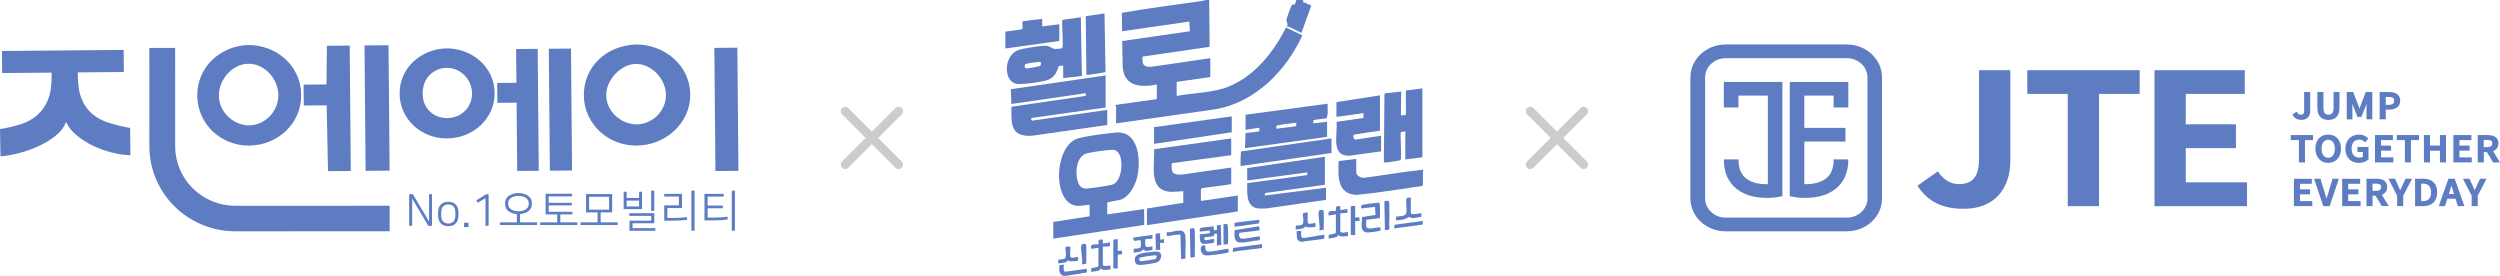
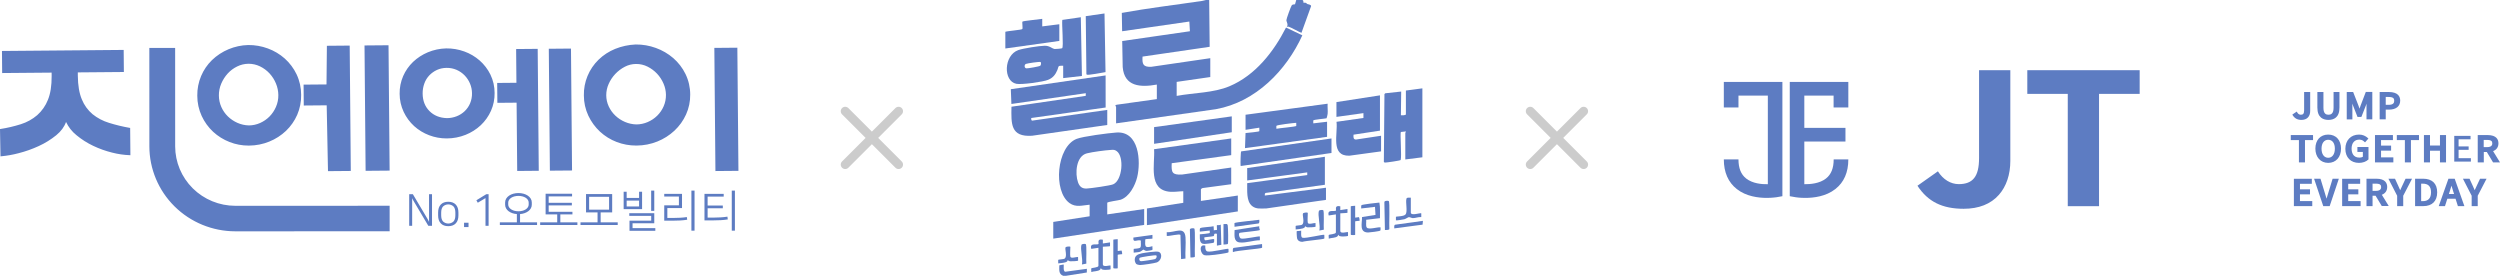
<svg xmlns="http://www.w3.org/2000/svg" width="281" height="31" viewBox="0 0 281 31" fill="none">
  <path d="M48.224 21.831H48.558V25.382H48.144L46.491 22.595C46.461 22.543 46.435 22.495 46.411 22.452C46.388 22.409 46.36 22.35 46.327 22.275V25.382H45.993V21.831H46.407L48.055 24.609C48.085 24.658 48.111 24.707 48.134 24.754C48.157 24.802 48.187 24.863 48.224 24.939L48.224 21.831ZM51.228 22.994C51.427 23.204 51.526 23.501 51.526 23.885V24.215C51.526 24.599 51.427 24.896 51.228 25.106C51.028 25.317 50.748 25.422 50.386 25.422C50.024 25.422 49.743 25.317 49.544 25.106C49.345 24.896 49.245 24.599 49.245 24.215V23.885C49.245 23.498 49.345 23.2 49.544 22.991C49.743 22.782 50.024 22.678 50.386 22.678C50.748 22.678 51.028 22.784 51.228 22.994ZM51.183 23.905C51.183 23.59 51.112 23.355 50.971 23.203C50.812 23.056 50.603 22.974 50.386 22.974C50.168 22.974 49.959 23.056 49.801 23.203C49.659 23.355 49.589 23.589 49.589 23.905V24.195C49.589 24.51 49.659 24.744 49.801 24.897C49.959 25.044 50.168 25.126 50.386 25.126C50.603 25.126 50.812 25.044 50.971 24.897C51.112 24.744 51.183 24.51 51.183 24.195V23.905ZM52.159 25.525H52.662V25.032H52.159V25.525ZM53.544 22.511L53.703 22.787L54.57 22.265V25.382H54.919V21.831H54.655L53.544 22.511ZM58.454 24.988H60.366V25.289H56.183V24.988H58.096V24.062C57.919 24.051 57.744 24.015 57.577 23.956C57.427 23.904 57.286 23.829 57.159 23.735C57.043 23.648 56.947 23.538 56.878 23.412C56.809 23.286 56.774 23.146 56.776 23.003V22.762C56.774 22.608 56.815 22.457 56.895 22.326C56.978 22.193 57.088 22.079 57.219 21.991C57.364 21.893 57.525 21.82 57.695 21.774C58.073 21.672 58.472 21.672 58.85 21.774C59.02 21.82 59.182 21.893 59.328 21.991C59.46 22.078 59.571 22.192 59.655 22.326C59.735 22.457 59.776 22.608 59.774 22.762V23.003C59.776 23.146 59.739 23.287 59.67 23.412C59.599 23.538 59.502 23.648 59.386 23.735C59.258 23.829 59.117 23.904 58.967 23.956C58.802 24.015 58.629 24.051 58.454 24.062L58.454 24.988ZM58.275 23.747C58.427 23.748 58.578 23.729 58.725 23.691C58.855 23.658 58.979 23.605 59.092 23.533C59.189 23.471 59.272 23.39 59.336 23.294C59.395 23.203 59.426 23.097 59.425 22.989V22.777C59.426 22.669 59.395 22.562 59.336 22.471C59.272 22.376 59.189 22.294 59.092 22.232C58.979 22.161 58.855 22.108 58.725 22.075C58.429 21.999 58.118 21.999 57.821 22.075C57.693 22.108 57.57 22.161 57.458 22.232C57.361 22.294 57.277 22.376 57.214 22.471C57.154 22.562 57.123 22.669 57.124 22.777V22.988C57.123 23.097 57.154 23.203 57.214 23.294C57.277 23.39 57.361 23.471 57.458 23.533C57.57 23.604 57.692 23.657 57.821 23.69C57.969 23.729 58.121 23.749 58.275 23.747ZM62.981 24.102H64.341V23.806H61.671V23.087H64.276V22.792H61.671V22.073H64.301V21.777H61.327V24.102H62.632V24.988H60.715V25.289H64.899V24.988H62.981L62.981 24.102ZM67.513 24.988H69.431V25.289H65.248V24.988H67.165V23.87H65.87V21.812H68.808V23.87H67.513V24.988ZM68.46 23.565V22.117H66.218V23.565H68.46ZM72.17 23.506H70.098V21.55H70.437V22.245H71.832V21.55H72.17V23.506ZM71.832 22.546H70.437V23.206H71.832V22.546ZM71.099 25.097H73.54V23.964H70.731V24.264H73.196V24.806H70.756V25.939H73.659V25.643H71.099L71.099 25.097ZM73.54 21.422H73.191V23.698H73.54V21.422ZM77.714 25.925H78.067V21.422H77.714V25.925ZM76.461 24.474C76.2 24.489 75.944 24.496 75.692 24.496H75.009V23.388H76.658V21.787H74.661V22.092H76.309V23.082H74.661V24.805H75.602C75.874 24.805 76.149 24.798 76.426 24.783C76.699 24.769 76.971 24.74 77.241 24.697L77.201 24.397C76.968 24.433 76.722 24.459 76.461 24.474ZM82.251 21.423V25.925H82.604V21.423H82.251ZM80.981 24.434C80.728 24.449 80.486 24.457 80.254 24.457H79.536V23.412H81.245V23.102H79.536V22.097H81.344V21.787H79.183V24.771H80.164C80.429 24.771 80.702 24.764 80.981 24.749C81.256 24.735 81.53 24.706 81.803 24.663L81.763 24.352C81.494 24.392 81.233 24.42 80.981 24.434ZM14.591 14.374C13.798 14.235 13.014 14.045 12.246 13.806C11.577 13.603 10.953 13.275 10.409 12.839C9.876 12.391 9.462 11.821 9.202 11.178C8.91 10.493 8.757 9.599 8.748 8.519L8.745 8.137L13.923 8.093L13.901 5.611L0.269 5.729H0.221L0.243 8.21L5.802 8.162L5.805 8.544C5.814 9.623 5.673 10.524 5.385 11.224C5.125 11.884 4.712 12.473 4.179 12.947C3.645 13.404 3.021 13.748 2.348 13.959C1.594 14.198 0.823 14.379 0.041 14.5L0 14.506L0.055 17.573L0.106 17.57C0.781 17.509 1.45 17.391 2.104 17.216C2.878 17.019 3.632 16.751 4.356 16.416C5.061 16.095 5.721 15.686 6.322 15.199C6.861 14.758 7.23 14.257 7.422 13.707C7.693 14.284 8.093 14.792 8.592 15.192C9.165 15.667 9.796 16.069 10.47 16.389C11.152 16.715 11.866 16.97 12.601 17.152C13.257 17.322 13.93 17.42 14.607 17.444L14.657 17.445L14.63 14.381L14.591 14.374ZM43.67 5.134L43.67 5.086L40.971 5.109L41.094 19.153V19.2L43.794 19.177L43.67 5.134ZM22.674 13.044C22.344 12.328 22.174 11.549 22.175 10.762C22.163 10 22.31 9.244 22.607 8.541C22.889 7.873 23.302 7.268 23.822 6.759C24.916 5.708 26.369 5.102 27.893 5.061C28.65 5.054 29.403 5.185 30.111 5.448C30.81 5.704 31.453 6.088 32.007 6.58C32.564 7.079 33.015 7.682 33.336 8.353C33.677 9.076 33.852 9.864 33.849 10.662C33.863 11.434 33.711 12.2 33.404 12.911C33.108 13.585 32.681 14.195 32.148 14.706C31.605 15.221 30.969 15.63 30.273 15.912C29.55 16.207 28.776 16.36 27.994 16.364C27.977 16.364 27.96 16.364 27.943 16.364C27.21 16.366 26.484 16.23 25.803 15.963C25.122 15.698 24.497 15.309 23.961 14.817C23.42 14.314 22.983 13.711 22.674 13.044ZM27.913 7.167C27.478 7.173 27.051 7.276 26.662 7.468C26.26 7.662 25.899 7.93 25.599 8.258C25.295 8.593 25.049 8.976 24.872 9.391C24.688 9.818 24.597 10.278 24.603 10.742C24.605 11.187 24.7 11.627 24.881 12.034C25.056 12.427 25.304 12.784 25.613 13.086C25.922 13.385 26.282 13.628 26.677 13.804C27.085 13.987 27.527 14.086 27.975 14.097C28.411 14.095 28.843 14.001 29.24 13.822C29.632 13.647 29.988 13.402 30.29 13.099C30.597 12.787 30.843 12.421 31.016 12.021C31.201 11.599 31.292 11.143 31.285 10.684C31.28 10.24 31.19 9.8 31.019 9.39C30.849 8.973 30.605 8.59 30.3 8.257C29.995 7.926 29.629 7.656 29.223 7.459C28.823 7.266 28.383 7.166 27.938 7.167L27.913 7.167ZM39.305 5.124L36.742 5.146L36.699 9.49L34.123 9.512L34.143 11.86L36.72 11.837L36.866 19.237L39.429 19.215L39.306 5.171L39.305 5.124ZM55.123 8.382C55.436 9.029 55.596 9.737 55.593 10.453C55.604 11.144 55.464 11.829 55.184 12.461C54.912 13.068 54.523 13.617 54.037 14.075C53.542 14.538 52.963 14.904 52.331 15.155C51.667 15.419 50.958 15.556 50.242 15.559C50.226 15.559 50.21 15.559 50.195 15.559C49.526 15.56 48.864 15.439 48.24 15.202C47.616 14.967 47.043 14.619 46.55 14.174C46.058 13.724 45.659 13.182 45.376 12.581C45.075 11.943 44.919 11.248 44.919 10.545C44.907 9.86 45.042 9.179 45.316 8.549C45.578 7.952 45.955 7.412 46.428 6.958C46.91 6.502 47.472 6.137 48.087 5.879C48.741 5.606 49.441 5.457 50.151 5.441H50.153C50.848 5.431 51.538 5.548 52.189 5.785C52.824 6.013 53.408 6.358 53.914 6.8C54.417 7.244 54.828 7.782 55.123 8.382ZM50.184 7.63C49.815 7.63 49.45 7.708 49.115 7.86C48.793 8.008 48.503 8.214 48.258 8.468C48.009 8.731 47.818 9.042 47.697 9.382C47.564 9.748 47.499 10.134 47.505 10.523C47.512 11.321 47.77 11.981 48.271 12.484C48.772 12.988 49.433 13.255 50.236 13.277C50.611 13.276 50.983 13.205 51.331 13.068C51.667 12.936 51.973 12.741 52.233 12.494C52.494 12.243 52.7 11.944 52.84 11.612C52.989 11.252 53.062 10.865 53.053 10.475C53.05 10.105 52.974 9.74 52.831 9.398C52.69 9.057 52.485 8.746 52.228 8.479C51.972 8.215 51.666 8.002 51.327 7.853C50.975 7.701 50.595 7.625 50.212 7.63H50.184ZM58.013 5.512L58.046 9.304L55.884 9.323L55.904 11.558L58.066 11.54L58.133 19.216L60.557 19.195L60.436 5.491L58.013 5.512ZM61.685 5.481L61.806 19.184L64.298 19.163L64.178 5.459L61.685 5.481ZM77.049 8.316C77.399 9.037 77.58 9.828 77.579 10.628C77.59 11.399 77.431 12.162 77.113 12.866C76.802 13.553 76.358 14.172 75.806 14.689C75.246 15.21 74.593 15.623 73.881 15.908C73.143 16.203 72.356 16.357 71.56 16.36C71.542 16.36 71.524 16.36 71.506 16.36C70.756 16.363 70.012 16.227 69.313 15.959C68.617 15.693 67.98 15.298 67.435 14.794C66.891 14.286 66.448 13.679 66.132 13.007C65.798 12.294 65.626 11.517 65.627 10.731C65.611 9.984 65.749 9.241 66.034 8.549C66.318 7.857 66.743 7.23 67.282 6.706C67.816 6.189 68.447 5.779 69.138 5.498C69.875 5.2 70.66 5.032 71.456 5H71.459C72.229 4.993 72.994 5.125 73.716 5.389C74.434 5.646 75.098 6.033 75.674 6.528C76.249 7.027 76.716 7.635 77.049 8.316ZM71.479 7.19C71.045 7.194 70.618 7.3 70.235 7.5C69.422 7.921 68.78 8.604 68.413 9.435C68.233 9.836 68.141 10.27 68.142 10.709C68.144 11.143 68.24 11.572 68.424 11.966C68.605 12.354 68.857 12.704 69.168 12.999C69.483 13.297 69.85 13.536 70.25 13.706C70.658 13.881 71.096 13.976 71.54 13.986C71.974 13.982 72.403 13.891 72.8 13.719C73.198 13.549 73.561 13.307 73.869 13.005C74.176 12.701 74.423 12.343 74.594 11.948C74.772 11.538 74.86 11.097 74.853 10.651C74.846 10.221 74.754 9.797 74.582 9.402C74.408 8.992 74.163 8.614 73.858 8.287C73.551 7.961 73.188 7.69 72.785 7.489C72.388 7.29 71.949 7.188 71.504 7.19H71.479ZM82.878 5.361L80.292 5.384L80.414 19.225L83 19.203L82.878 5.361ZM26.449 26L43.796 25.995L43.795 23.127L26.448 23.132H26.446C24.655 23.13 22.938 22.425 21.671 21.173C20.405 19.921 19.692 18.224 19.689 16.453L19.686 5.387L16.785 5.388L16.789 16.453C16.792 18.985 17.811 21.411 19.621 23.201C21.432 24.991 23.886 25.997 26.446 26H26.449Z" fill="#5D7CC2" />
  <path opacity="0.2" d="M101 12.5L95 18.5M95 12.5L101 18.5" stroke="black" stroke-linecap="round" />
  <path d="M135.912 0.001L135.967 5.261L128.422 6.361C128.37 7.19 128.47 7.541 129.381 7.511L136.036 6.54V8.659L132.258 9.204V10.778C134.17 10.424 136.392 10.451 138.182 9.698C141.106 8.47 143.17 5.809 144.549 3.094L146.382 3.972C144.59 7.908 141.152 11.464 136.668 12.273L125.447 13.865V12.018C125.447 11.986 125.348 11.886 125.385 11.807L125.556 11.765L130.029 11.14V9.506C128.186 9.84 126.374 9.737 126.191 7.537L126.136 4.61L133.745 3.512L133.682 2.422L126.128 3.512L126.091 1.451C129.062 0.908 132.075 0.556 135.065 0.111L135.54 0H135.912V0.001Z" fill="#5D7CC2" />
  <path d="M146.377 0.001C146.558 0.041 146.48 0.283 146.501 0.302C146.52 0.319 146.686 0.287 146.765 0.315C146.844 0.344 146.882 0.424 146.94 0.449C147.081 0.51 147.361 0.506 147.366 0.693L146.285 3.688C146.197 3.693 145.062 3.052 144.829 2.993C144.751 2.974 144.71 3.011 144.644 3.028C144.826 2.725 144.596 2.474 144.588 2.274C144.583 2.133 145.105 0.697 145.197 0.589C145.306 0.459 145.507 0.52 145.561 0.475C145.589 0.451 145.658 0.083 145.696 0.001H146.377Z" fill="#5D7CC2" />
  <path d="M113 3.573C113.242 3.481 114.848 3.36 114.911 3.262C114.978 3.158 114.865 2.5 114.926 2.428C114.998 2.345 116.87 2.172 117.148 2.119V2.967L119.068 2.725V4.601L113 5.45V3.573Z" fill="#5D7CC2" />
  <path d="M124.456 14.047L116.003 15.258C113.565 15.416 113.659 13.912 113.688 11.995L122.038 10.775L122.041 10.475L113.681 11.686L113.616 10.026L124.27 8.477L124.274 12.084L115.946 13.259C115.862 13.268 115.904 13.546 116.012 13.559L124.456 12.352V14.047Z" fill="#5D7CC2" />
  <path d="M119.502 7.387C118.84 7.361 119.023 7.464 118.85 7.87C118.629 8.39 118.355 8.748 117.81 8.972C117.24 9.207 114.82 9.537 114.235 9.419C112.745 9.12 112.811 6.223 114.454 5.63C114.984 5.439 116.854 5.146 117.428 5.142C117.992 5.138 118.213 5.449 118.545 5.508C118.642 5.525 119.334 5.455 119.382 5.423C119.575 5.297 119.324 2.648 119.405 2.237L121.484 1.937L121.608 8.538L119.502 8.78V7.387ZM116.954 6.972C116.857 6.913 115.469 7.114 115.306 7.186C115.104 7.276 115.12 7.672 115.38 7.684C115.552 7.693 116.842 7.474 116.931 7.386C117.019 7.298 117.048 7.031 116.954 6.972Z" fill="#5D7CC2" />
  <path d="M124.261 8.105C123.968 8.151 122.29 8.481 122.16 8.39C122.134 8.372 122.119 8.346 122.111 8.317L122.04 1.816L124.146 1.514L124.261 8.105V8.105Z" fill="#5D7CC2" />
-   <path d="M160 19.133C160 19.141 159.938 19.198 159.935 19.279C159.928 19.508 159.98 20.842 159.902 20.895C157.43 21.244 154.963 21.669 152.476 21.905C150.251 21.82 150.409 19.735 150.463 18.103L152.445 17.861V19.344C152.445 19.777 152.958 19.995 153.341 19.982C155.561 19.692 157.775 19.298 160 19.072C160 19.092 160 19.113 160 19.132V19.133Z" fill="#5D7CC2" />
  <path d="M124.456 24.098L128.605 23.492V25.278L118.387 26.822V24.945L122.474 24.31V23.008C121.664 23.076 120.931 23.345 120.214 22.826C118.342 21.47 118.758 16.506 121.008 15.611C121.726 15.326 124.601 14.958 125.478 14.896C128.053 14.712 128.248 18.149 127.82 19.91C127.591 20.848 126.944 22.111 125.959 22.45C125.736 22.526 124.455 22.675 124.455 22.796V24.098H124.456ZM124.878 16.85C124.198 16.891 122.824 17.073 122.173 17.234C120.933 17.541 120.817 19.527 121.171 20.497C121.339 20.958 121.61 21.212 122.131 21.192C122.577 21.175 124.775 20.862 125.118 20.718C126.161 20.28 126.381 17.59 125.511 16.981C125.271 16.814 125.154 16.833 124.878 16.85Z" fill="#5D7CC2" />
  <path d="M159.876 9.93V17.68L157.957 17.922V14.925C157.957 14.906 158.042 14.84 158.018 14.774C157.927 14.799 157.482 14.816 157.462 14.835C157.345 14.944 157.569 17.604 157.435 17.987C157.382 18.057 155.828 18.279 155.681 18.273C155.606 18.271 155.581 18.252 155.545 18.189L155.612 10.574L155.706 10.484L157.494 10.29L157.461 12.958C157.568 12.964 157.994 12.972 158.022 12.857V10.175L159.877 9.93H159.876Z" fill="#5D7CC2" />
  <path d="M155.108 10.717V14.683L152.136 15.137C152.125 15.385 152.085 15.678 152.411 15.685L155.232 15.258V17.014L151.668 17.501C149.513 17.558 150.396 15.023 150.223 13.691L153.25 13.259V12.715L150.216 13.139V11.474L155.108 10.717Z" fill="#5D7CC2" />
  <path d="M148.916 17.619V20.768L142.268 21.685C142.137 21.725 142.164 21.87 142.166 21.979L149.04 21.101V22.464L142.32 23.432C141.751 23.419 141.217 23.541 140.741 23.161C140.05 22.611 140.207 21.368 140.184 20.587L146.934 19.679V19.376L140.184 20.284V18.892L148.915 17.62L148.916 17.619Z" fill="#5D7CC2" />
  <path d="M149.225 12.806C149.218 12.874 149.132 13.278 149.106 13.295C148.905 13.344 147.638 13.441 147.612 13.54C147.589 13.623 147.631 13.768 147.615 13.866L149.163 13.684V15.38L139.937 16.651L139.999 14.955C140.173 14.935 141.537 14.815 141.55 14.74C141.569 14.626 141.533 14.473 141.547 14.351L139.999 14.593V12.897L149.226 11.656C149.199 12.028 149.263 12.441 149.226 12.807L149.225 12.806ZM145.696 13.805C145.414 13.817 143.488 14.04 143.464 14.148C143.443 14.24 143.479 14.37 143.466 14.472C143.742 14.412 145.617 14.246 145.689 14.162C145.727 14.118 145.68 13.89 145.696 13.805Z" fill="#5D7CC2" />
  <path d="M149.659 15.561V17.196L139.534 18.649C139.404 18.658 139.454 18.648 139.441 18.56C139.416 18.391 139.453 17.074 139.506 17.017L149.658 15.561H149.659Z" fill="#5D7CC2" />
  <path d="M138.389 15.561V17.438L131.7 18.345C131.653 19.399 131.744 19.668 132.849 19.62L138.388 18.83V20.707L135.203 21.134C135.136 21.126 134.982 21.249 134.982 21.282V22.584L139.131 21.978V23.764L128.914 25.308V23.431L133.001 22.796V21.494C132.515 21.503 132.032 21.591 131.542 21.557C128.997 21.383 129.837 18.445 129.718 16.771L138.388 15.561H138.389Z" fill="#5D7CC2" />
  <path d="M138.451 13.079V14.865L129.719 16.166V14.289L138.451 13.079Z" fill="#5D7CC2" />
  <path d="M155.044 22.769C155.156 23.345 155.093 23.937 155.107 24.521L153.559 24.703C153.592 24.941 153.487 25.384 153.626 25.576C153.821 25.847 154.841 25.507 155.17 25.55C155.16 25.654 155.202 25.837 155.143 25.918C155.09 25.99 153.927 26.136 153.766 26.133C152.746 26.111 153.11 25.095 153.091 24.396L154.606 24.154L154.549 23.25L153.001 23.432C153.011 23.327 152.97 23.148 153.028 23.064C153.086 22.981 154.792 22.786 155.042 22.769H155.044Z" fill="#5D7CC2" />
  <path d="M150.154 24.098L149.35 24.219C149.126 23.479 150.006 23.814 150.154 23.674C150.232 23.601 149.937 23.032 150.65 23.19V23.613L151.455 23.492C151.442 23.574 151.474 23.899 151.455 23.917C151.425 23.944 150.759 23.967 150.649 23.977V25.945C150.649 26.341 151.439 26.022 151.516 26.096C151.502 26.178 151.536 26.503 151.516 26.521C151.474 26.56 150.4 26.683 150.462 26.4C150.371 26.374 150.403 26.5 150.342 26.553C150.092 26.768 149.649 26.714 149.349 26.824C149.369 26.719 149.311 26.479 149.357 26.408C149.4 26.342 150.154 26.326 150.154 26.127V24.099L150.154 24.098Z" fill="#5D7CC2" />
  <path d="M158.576 22.221V23.886C158.576 24.304 159.667 23.894 159.752 23.977V24.401C159.453 24.362 159.079 24.528 158.798 24.517C158.654 24.511 158.482 24.4 158.356 24.407C158.269 24.411 158.026 24.592 157.86 24.64C157.734 24.676 156.943 24.802 156.904 24.764C156.916 24.64 156.885 24.493 156.903 24.375C156.913 24.308 157.789 24.355 157.987 24.097C158.239 23.772 157.958 22.712 158.09 22.32C158.144 22.159 158.433 22.234 158.576 22.221H158.576Z" fill="#5D7CC2" />
  <path d="M152.321 23.129V24.461L152.749 24.405C152.788 24.511 152.819 24.619 152.819 24.733C152.819 24.87 152.816 24.804 152.723 24.823C152.67 24.833 152.321 24.855 152.321 24.885V26.398C152.321 26.425 151.826 26.452 151.826 26.368V23.19C151.826 23.165 152.262 23.125 152.321 23.129Z" fill="#5D7CC2" />
  <path d="M156.09 22.593C156.247 22.686 156.116 25.367 156.163 25.753C156.138 25.858 155.765 25.861 155.665 25.854L155.603 22.735C155.581 22.548 156.008 22.544 156.09 22.593Z" fill="#5D7CC2" />
  <path d="M146.252 25.914C146.273 26.109 146.176 26.65 146.392 26.721C146.734 26.834 148.768 26.309 148.853 26.398C148.835 26.492 148.887 26.769 148.847 26.816C148.767 26.908 146.694 27.071 146.398 27.181C146.126 27.193 145.88 27.075 145.798 26.812C145.761 26.69 145.725 26.003 145.757 25.974C145.775 25.957 146.156 25.978 146.252 25.914Z" fill="#5D7CC2" />
  <path d="M146.996 25.036C147.062 25.285 147.666 25.045 147.863 25.067C147.847 25.154 147.89 25.456 147.86 25.487C147.815 25.532 147.08 25.57 146.962 25.554C146.831 25.537 146.7 25.42 146.688 25.429C146.682 25.434 146.684 25.533 146.625 25.578C146.375 25.762 145.936 25.736 145.634 25.793C145.649 25.67 145.613 25.518 145.631 25.402C145.642 25.338 146.229 25.343 146.352 25.253C146.688 25.008 146.338 24.144 146.466 23.971C146.513 23.907 146.997 23.833 146.997 23.945C146.997 24.202 146.945 24.842 146.997 25.035L146.996 25.036Z" fill="#5D7CC2" />
  <path d="M159.937 24.824L159.898 25.251L156.717 25.671C156.724 25.542 156.665 25.304 156.82 25.256L159.937 24.824V24.824Z" fill="#5D7CC2" />
  <path d="M148.721 23.622C148.873 23.714 148.75 25.516 148.796 25.816L148.296 25.914C148.436 25.361 148.089 24.173 148.243 23.713C148.285 23.588 148.642 23.574 148.721 23.622V23.622Z" fill="#5D7CC2" />
  <path d="M119.502 31C118.96 30.796 119.073 30.297 119.067 29.824L119.532 29.728C119.635 29.723 119.433 30.499 119.74 30.544L122.165 30.213L122.158 30.63L119.812 31H119.502Z" fill="#5D7CC2" />
  <path d="M136.779 26.277C136.3 26.186 136.575 26.459 136.395 26.539C136.229 26.612 135.408 26.629 135.356 26.704C135.348 26.777 135.387 26.996 135.457 27.009C135.608 27.037 136.393 26.808 136.47 26.883C136.463 27.012 136.523 27.25 136.368 27.298C136.26 27.331 135.507 27.422 135.379 27.422C134.758 27.424 134.878 26.774 134.86 26.338C134.993 26.339 135.968 26.237 135.977 26.182C135.99 26.102 135.966 26 135.975 25.914L134.86 26.035C134.868 25.929 134.821 25.703 134.918 25.638C135.068 25.538 136.146 25.503 136.408 25.43L136.438 25.914C136.504 25.823 136.759 25.872 136.78 25.854C136.808 25.828 136.753 25.334 136.78 25.309C136.796 25.294 137.124 25.336 137.213 25.249L137.28 27.514L136.781 27.61V26.278L136.779 26.277Z" fill="#5D7CC2" />
  <path d="M123.465 27.852L122.661 27.973C122.437 27.233 123.317 27.568 123.465 27.428C123.542 27.355 123.248 26.786 123.961 26.943V27.367L124.765 27.246C124.752 27.328 124.785 27.652 124.765 27.671C124.736 27.698 124.069 27.721 123.96 27.731V29.699C123.96 30.095 124.75 29.776 124.827 29.85C124.813 29.932 124.847 30.256 124.827 30.275C124.785 30.313 123.711 30.437 123.773 30.154C123.682 30.128 123.714 30.254 123.653 30.307C123.403 30.522 122.96 30.468 122.66 30.577C122.68 30.473 122.622 30.233 122.668 30.162C122.711 30.095 123.464 30.08 123.464 29.881V27.853L123.465 27.852Z" fill="#5D7CC2" />
  <path d="M127.693 29.651C127.645 29.604 127.564 29.401 127.555 29.329C127.48 28.765 127.853 28.578 128.343 28.473C128.683 28.401 129.95 28.217 130.218 28.302C130.703 28.456 130.576 29.301 130.012 29.5C129.752 29.592 128.425 29.79 128.136 29.791C128.013 29.792 127.776 29.732 127.693 29.651H127.693ZM129.961 28.705C129.891 28.644 128.166 28.902 128.105 28.981C127.997 29.122 128.062 29.349 128.26 29.36C128.397 29.368 129.678 29.173 129.812 29.124C129.997 29.055 130.069 28.799 129.961 28.705Z" fill="#5D7CC2" />
  <path d="M141.609 25.853C141.542 25.943 139.635 26.106 139.358 26.166C139.157 26.228 139.302 26.756 139.484 26.811C139.822 26.911 141.533 26.507 141.609 26.581V27.005C140.89 27.007 140.051 27.326 139.345 27.251C138.623 27.175 138.768 26.394 138.768 25.861L141.547 25.43C141.485 25.541 141.623 25.836 141.61 25.854L141.609 25.853Z" fill="#5D7CC2" />
  <path d="M133.248 29.062L132.754 29.122L132.683 26.407C132.58 26.245 131.396 26.568 131.143 26.52V26.095C132.02 26.176 133.147 25.35 133.251 26.669C133.312 27.439 133.202 28.283 133.248 29.062Z" fill="#5D7CC2" />
  <path d="M129.534 26.398C129.52 26.48 129.553 26.805 129.534 26.823C129.504 26.851 128.74 26.837 128.727 26.917C128.692 27.716 128.664 27.925 129.533 27.671C129.513 27.776 129.571 28.013 129.525 28.086C129.504 28.118 128.96 28.208 128.882 28.205C128.715 28.2 128.543 28.048 128.511 28.049C128.486 28.05 128.252 28.268 128.111 28.309C127.917 28.366 127.637 28.357 127.428 28.398C127.442 28.315 127.406 27.996 127.428 27.974C127.456 27.948 128.08 27.959 128.176 27.813C128.293 27.635 128.205 27.252 128.234 27.04C127.823 26.884 127.33 27.382 127.392 26.701L129.534 26.4V26.398Z" fill="#5D7CC2" />
  <path d="M125.632 26.883V28.215L126.06 28.159C126.099 28.265 126.13 28.372 126.13 28.487C126.13 28.624 126.127 28.558 126.034 28.576C125.981 28.587 125.632 28.609 125.632 28.639V30.152C125.632 30.178 125.137 30.206 125.137 30.122V26.943C125.137 26.919 125.573 26.879 125.632 26.883Z" fill="#5D7CC2" />
  <path d="M134.231 25.68C134.388 25.774 134.257 28.455 134.304 28.84C134.279 28.946 133.906 28.949 133.806 28.941L133.744 25.823C133.721 25.636 134.149 25.631 134.231 25.68Z" fill="#5D7CC2" />
  <path d="M120.307 28.851C120.373 29.099 120.977 28.86 121.174 28.881C121.158 28.968 121.201 29.271 121.171 29.302C121.126 29.346 120.391 29.384 120.273 29.368C120.142 29.351 120.011 29.235 119.999 29.244C119.993 29.248 119.995 29.348 119.935 29.392C119.686 29.576 119.247 29.55 118.945 29.607C118.96 29.485 118.924 29.332 118.942 29.217C118.953 29.152 119.54 29.157 119.663 29.067C119.999 28.822 119.649 27.958 119.777 27.786C119.824 27.721 120.308 27.648 120.308 27.76C120.308 28.016 120.256 28.656 120.308 28.849L120.307 28.851Z" fill="#5D7CC2" />
  <path d="M135.479 27.609C135.458 27.806 135.47 28.192 135.707 28.263C136.113 28.384 137.998 27.887 138.079 27.973C138.079 28.389 138.185 28.37 137.792 28.447C137.311 28.542 135.809 28.776 135.399 28.686C134.907 28.579 134.691 27.369 135.479 27.609V27.609Z" fill="#5D7CC2" />
  <path d="M141.856 27.428C141.84 27.515 141.884 27.818 141.853 27.849C141.738 27.965 138.962 28.152 138.575 28.336C138.587 28.197 138.512 27.911 138.677 27.861L141.856 27.428Z" fill="#5D7CC2" />
  <path d="M122.032 27.436C122.184 27.528 122.061 29.33 122.106 29.631L121.607 29.729C121.747 29.176 121.4 27.987 121.554 27.527C121.596 27.402 121.953 27.388 122.032 27.437V27.436Z" fill="#5D7CC2" />
  <path d="M141.547 24.703C141.54 24.833 141.599 25.071 141.445 25.119L138.76 25.49C138.777 25.403 138.732 25.101 138.763 25.07C138.861 24.971 141.209 24.759 141.547 24.703Z" fill="#5D7CC2" />
  <path d="M137.522 25.188C137.767 25.213 137.949 25.075 138 25.352C138.037 25.549 138.079 27.342 138.01 27.421C137.981 27.454 137.607 27.496 137.522 27.488V25.188Z" fill="#5D7CC2" />
-   <path d="M129.905 26.277C129.921 26.259 130.381 26.198 130.401 26.217V26.943L130.834 26.883V27.272C130.822 27.36 130.435 27.273 130.4 27.307C130.371 27.335 130.422 27.973 130.401 28.094H129.905C129.95 27.856 129.844 26.347 129.905 26.277H129.905Z" fill="#5D7CC2" />
  <path opacity="0.2" d="M178 12.5L172 18.5M172 12.5L178 18.5" stroke="black" stroke-linecap="round" />
  <path d="M220.712 23.467C218.307 23.467 216.691 22.665 215.522 20.878L217.82 19.256C218.405 20.176 219.252 20.696 220.167 20.696C221.764 20.696 222.446 19.821 222.446 17.779V7.89H225.961V18.08C225.961 19.629 225.513 20.951 224.676 21.899C223.76 22.938 222.417 23.467 220.712 23.467Z" fill="#5D7CC2" />
  <path d="M232.417 23.175V10.552H227.869V7.89H240.499V10.552H235.932V23.175H232.417Z" fill="#5D7CC2" />
-   <path d="M242.165 23.175V7.89H252.312V10.552H245.68V13.97H251.318V16.649H245.68V20.496H252.565V23.175H242.165Z" fill="#5D7CC2" />
-   <path d="M207.586 26H193.954C191.772 26 190 24.341 190 22.299V8.701C190 6.659 191.772 5 193.954 5H207.586C209.768 5 211.54 6.659 211.54 8.701V22.299C211.55 24.341 209.768 26 207.586 26ZM193.963 6.54C192.688 6.54 191.655 7.516 191.655 8.701V22.299C191.655 23.494 192.688 24.46 193.963 24.46H207.596C208.872 24.46 209.904 23.484 209.904 22.299V8.701C209.904 7.507 208.862 6.54 207.596 6.54H193.963Z" fill="#5D7CC2" />
  <path d="M198.588 22.244C197.644 22.244 196.271 22.08 195.219 21.251C194.255 20.494 193.758 19.373 193.758 17.915H195.404C195.404 18.899 195.686 19.61 196.271 20.066C196.991 20.631 198.023 20.722 198.705 20.704V10.742H195.404V12.081H193.758V9.21H200.341V22.053L199.669 22.171C199.62 22.171 199.192 22.244 198.588 22.244Z" fill="#5D7CC2" />
  <path d="M207.752 12.082V9.21H201.169V22.053L201.841 22.171C201.88 22.18 202.308 22.244 202.922 22.244C203.866 22.244 205.239 22.08 206.291 21.251C207.265 20.494 207.752 19.373 207.752 17.915H206.106C206.106 18.899 205.824 19.61 205.239 20.066C204.519 20.631 203.477 20.713 202.805 20.704V15.91H207.43V14.369H202.805V10.742H206.096V12.082H207.752Z" fill="#5D7CC2" />
  <path d="M258.681 13.478C258.233 13.478 257.922 13.305 257.698 12.95L257.659 12.877L258.155 12.54L258.204 12.631C258.311 12.813 258.438 12.895 258.613 12.895C258.837 12.895 258.983 12.813 258.983 12.403V10.343H259.665V12.448C259.674 13.096 259.304 13.478 258.681 13.478Z" fill="#5D7CC2" />
  <path d="M257.785 12.904L258.126 12.676C258.253 12.904 258.428 12.986 258.623 12.986C258.934 12.986 259.09 12.831 259.09 12.403V10.434H259.577V12.448C259.577 12.968 259.304 13.387 258.681 13.387C258.262 13.387 257.98 13.223 257.785 12.904Z" fill="#5D7CC2" />
  <path d="M261.719 13.478C261.154 13.478 260.472 13.242 260.472 12.093V10.343H261.154V12.12C261.154 12.813 261.475 12.895 261.719 12.895C261.962 12.895 262.293 12.813 262.293 12.12V10.343H262.955V12.084C262.965 13.232 262.284 13.478 261.719 13.478Z" fill="#5D7CC2" />
  <path d="M260.57 12.093V10.434H261.057V12.12C261.057 12.777 261.33 12.986 261.719 12.986C262.109 12.986 262.391 12.777 262.391 12.12V10.434H262.859V12.084C262.859 13.023 262.401 13.378 261.71 13.378C261.038 13.387 260.57 13.032 260.57 12.093Z" fill="#5D7CC2" />
  <path d="M265.994 13.423V11.901C265.994 11.828 265.994 11.737 266.004 11.646L265.985 11.701L265.42 13.141H264.982L264.417 11.701L264.397 11.646C264.407 11.737 264.407 11.819 264.407 11.901V13.423H263.774V10.343H264.495L265.089 11.865C265.128 11.965 265.157 12.065 265.196 12.156C265.206 12.175 265.206 12.193 265.215 12.211C265.225 12.193 265.225 12.175 265.235 12.156C265.264 12.056 265.303 11.956 265.332 11.865L265.916 10.334H266.647V13.414H265.994V13.423Z" fill="#5D7CC2" />
  <path d="M263.871 10.434H264.426L264.991 11.902C265.059 12.093 265.127 12.293 265.196 12.485H265.215C265.283 12.293 265.342 12.093 265.42 11.902L265.975 10.434H266.539V13.332H266.082V11.902C266.082 11.646 266.121 11.273 266.14 11.008L265.897 11.674L265.361 13.05H265.059L264.514 11.674L264.271 11.008H264.251C264.271 11.273 264.309 11.646 264.309 11.902V13.332H263.871V10.434Z" fill="#5D7CC2" />
  <path d="M267.474 13.424V10.343H268.506C269.558 10.343 269.782 10.872 269.782 11.309C269.782 11.947 269.315 12.321 268.526 12.321H268.156V13.415H267.474V13.424ZM268.477 11.783C269.032 11.783 269.11 11.546 269.11 11.318C269.11 11.063 269.003 10.899 268.458 10.899H268.156V11.783H268.477Z" fill="#5D7CC2" />
  <path d="M267.571 10.434H268.506C269.198 10.434 269.685 10.662 269.685 11.309C269.685 11.938 269.198 12.23 268.526 12.23H268.058V13.323H267.571V10.434ZM268.477 11.874C268.974 11.874 269.207 11.701 269.207 11.318C269.207 10.935 268.954 10.808 268.458 10.808H268.058V11.874H268.477Z" fill="#5D7CC2" />
  <path d="M258.399 18.253V15.746H257.483V15.181H259.986V15.746H259.08V18.253H258.399Z" fill="#5D7CC2" />
  <path d="M258.496 15.656H257.59V15.273H259.898V15.656H258.983V18.163H258.496V15.656Z" fill="#5D7CC2" />
  <path d="M261.69 18.308C260.833 18.308 260.248 17.661 260.248 16.704C260.248 15.747 260.813 15.127 261.69 15.127C262.566 15.127 263.131 15.747 263.131 16.704C263.131 17.661 262.556 18.308 261.69 18.308ZM261.69 15.71C261.232 15.71 260.94 16.093 260.94 16.713C260.94 17.333 261.232 17.734 261.69 17.734C262.147 17.734 262.439 17.333 262.439 16.713C262.439 16.093 262.157 15.71 261.69 15.71Z" fill="#5D7CC2" />
  <path d="M260.346 16.704C260.346 15.774 260.891 15.218 261.689 15.218C262.478 15.218 263.033 15.774 263.033 16.704C263.033 17.634 262.478 18.217 261.689 18.217C260.901 18.217 260.346 17.643 260.346 16.704ZM262.537 16.704C262.537 16.02 262.206 15.61 261.689 15.61C261.173 15.61 260.842 16.02 260.842 16.704C260.842 17.378 261.173 17.816 261.689 17.816C262.206 17.816 262.537 17.387 262.537 16.704Z" fill="#5D7CC2" />
  <path d="M265.147 18.308C264.222 18.308 263.618 17.688 263.618 16.731C263.618 15.774 264.231 15.127 265.156 15.127C265.546 15.127 265.877 15.264 266.15 15.519L266.208 15.574L265.828 16.002L265.75 15.929C265.624 15.811 265.468 15.692 265.176 15.692C264.65 15.692 264.319 16.075 264.319 16.695C264.319 17.078 264.436 17.716 265.195 17.716C265.341 17.716 265.497 17.679 265.585 17.625V17.078H264.971V16.522H266.218V17.916L266.189 17.944C265.945 18.172 265.565 18.308 265.147 18.308Z" fill="#5D7CC2" />
  <path d="M263.725 16.731C263.725 15.792 264.348 15.218 265.166 15.218C265.604 15.218 265.896 15.4 266.081 15.583L265.818 15.874C265.663 15.729 265.478 15.619 265.176 15.619C264.601 15.619 264.221 16.038 264.221 16.713C264.221 17.397 264.562 17.825 265.195 17.825C265.38 17.825 265.575 17.77 265.682 17.679V16.995H265.069V16.622H266.12V17.88C265.916 18.071 265.565 18.217 265.146 18.217C264.328 18.217 263.725 17.67 263.725 16.731Z" fill="#5D7CC2" />
  <path d="M266.948 18.253V15.181H268.964V15.746H267.63V16.366H268.76V16.931H267.63V17.688H269.013V18.253H266.948Z" fill="#5D7CC2" />
  <path d="M268.867 15.273V15.656H267.523V16.458H268.653V16.841H267.523V17.78H268.906V18.163H267.036V15.273H268.867Z" fill="#5D7CC2" />
  <path d="M270.308 18.253V15.746H269.402V15.181H271.895V15.746H270.989V18.253H270.308Z" fill="#5D7CC2" />
-   <path d="M270.405 15.656H269.499V15.273H271.807V15.656H270.892V18.163H270.405V15.656Z" fill="#5D7CC2" />
+   <path d="M270.405 15.656V15.273H271.807V15.656H270.892V18.163H270.405V15.656Z" fill="#5D7CC2" />
  <path d="M274.252 18.253V16.94H273.132V18.253H272.45V15.181H273.132V16.357H274.252V15.181H274.934V18.253H274.252Z" fill="#5D7CC2" />
  <path d="M272.548 15.273H273.035V16.458H274.359V15.273H274.846V18.172H274.359V16.859H273.035V18.172H272.548V15.273Z" fill="#5D7CC2" />
-   <path d="M275.761 18.253V15.181H277.787V15.746H276.443V16.366H277.582V16.931H276.443V17.688H277.826V18.253H275.761Z" fill="#5D7CC2" />
  <path d="M275.858 15.273H277.689V15.656H276.345V16.458H277.475V16.841H276.345V17.78H277.728V18.163H275.858V15.273Z" fill="#5D7CC2" />
  <path d="M280.221 18.253L279.52 17.086H279.179V18.253H278.497V15.181H279.607C280.61 15.181 280.825 15.691 280.825 16.111C280.825 16.53 280.61 16.84 280.221 16.986L281 18.253H280.221ZM279.539 16.539C280.133 16.539 280.133 16.211 280.133 16.111C280.133 15.883 280.036 15.728 279.539 15.728H279.169V16.539H279.539Z" fill="#5D7CC2" />
  <path d="M278.585 15.273H279.598C280.24 15.273 280.718 15.492 280.718 16.112C280.718 16.558 280.464 16.823 280.075 16.941L280.834 18.163H280.289L279.588 16.996H279.091V18.163H278.604V15.273H278.585ZM279.539 16.631C279.987 16.631 280.231 16.458 280.231 16.112C280.231 15.765 279.987 15.638 279.539 15.638H279.072V16.631H279.539Z" fill="#5D7CC2" />
  <path d="M257.833 23.167V20.095H259.849V20.66H258.515V21.28H259.645V21.845H258.515V22.602H259.898V23.167H257.833Z" fill="#5D7CC2" />
  <path d="M257.93 20.186H259.761V20.569H258.417V21.371H259.547V21.754H258.417V22.693H259.8V23.076H257.93V20.186Z" fill="#5D7CC2" />
  <path d="M261.134 23.168L260.102 20.087H260.823L261.3 21.654C261.358 21.828 261.397 21.983 261.446 22.138C261.465 22.201 261.485 22.265 261.504 22.329C261.533 22.229 261.563 22.138 261.592 22.037C261.631 21.91 261.66 21.782 261.709 21.654L262.186 20.087H262.887L261.855 23.168H261.134Z" fill="#5D7CC2" />
  <path d="M260.238 20.186H260.754L261.212 21.69C261.319 22.018 261.387 22.301 261.494 22.638H261.514C261.621 22.301 261.699 22.018 261.796 21.69L262.254 20.186H262.751L261.787 23.085H261.212L260.238 20.186Z" fill="#5D7CC2" />
  <path d="M263.257 23.167V20.095H265.283V20.66H263.939V21.28H265.078V21.845H263.939V22.602H265.331V23.167H263.257Z" fill="#5D7CC2" />
  <path d="M263.354 20.186H265.185V20.569H263.841V21.371H264.971V21.754H263.841V22.693H265.224V23.076H263.354V20.186Z" fill="#5D7CC2" />
  <path d="M267.717 23.168L267.015 22.001H266.675V23.168H265.993V20.087H267.103C268.106 20.087 268.32 20.597 268.32 21.017C268.32 21.436 268.106 21.746 267.717 21.892L268.496 23.158H267.717V23.168ZM267.045 21.454C267.639 21.454 267.639 21.126 267.639 21.026C267.639 20.798 267.541 20.643 267.045 20.643H266.675V21.454H267.045Z" fill="#5D7CC2" />
  <path d="M266.091 20.186H267.104C267.746 20.186 268.223 20.405 268.223 21.025C268.223 21.471 267.97 21.736 267.581 21.854L268.34 23.076H267.795L267.094 21.909H266.597V23.076H266.11V20.186H266.091ZM267.045 21.544C267.493 21.544 267.736 21.371 267.736 21.025C267.736 20.678 267.493 20.551 267.045 20.551H266.578V21.544H267.045Z" fill="#5D7CC2" />
  <path d="M269.44 23.168V22.001L268.457 20.087H269.197L269.577 20.916L269.616 21.007C269.674 21.135 269.723 21.253 269.781 21.381C269.791 21.363 269.801 21.335 269.81 21.317C269.878 21.18 269.937 21.053 269.995 20.916L270.385 20.087H271.115L270.122 22.001V23.168H269.44Z" fill="#5D7CC2" />
  <path d="M269.538 21.982L268.613 20.186H269.129L269.489 20.952C269.587 21.171 269.674 21.371 269.781 21.59H269.801C269.898 21.371 270.005 21.171 270.093 20.952L270.453 20.186H270.96L270.025 21.982V23.076H269.538V21.982Z" fill="#5D7CC2" />
  <path d="M271.456 23.168V20.087H272.352C273.374 20.087 273.939 20.634 273.939 21.618C273.939 22.602 273.374 23.168 272.381 23.168H271.456ZM272.323 22.611C272.936 22.611 273.248 22.274 273.248 21.618C273.248 20.962 272.946 20.643 272.323 20.643H272.138V22.611H272.323Z" fill="#5D7CC2" />
  <path d="M271.553 20.186H272.352C273.296 20.186 273.842 20.678 273.842 21.626C273.842 22.565 273.296 23.085 272.381 23.085H271.553V20.186ZM272.322 22.702C272.985 22.702 273.345 22.337 273.345 21.617C273.345 20.897 272.985 20.551 272.322 20.551H272.04V22.702H272.322Z" fill="#5D7CC2" />
  <path d="M276.267 23.168L276.004 22.338H275.079L274.816 23.168H274.115L275.205 20.087H275.907L276.997 23.168H276.267ZM275.838 21.809L275.751 21.536C275.683 21.317 275.614 21.099 275.546 20.871C275.488 21.08 275.42 21.299 275.342 21.536L275.254 21.809H275.838Z" fill="#5D7CC2" />
  <path d="M275.274 20.186H275.838L276.861 23.085H276.345L276.082 22.255H275.011L274.748 23.085H274.251L275.274 20.186ZM275.118 21.9H275.965L275.838 21.508C275.731 21.198 275.644 20.87 275.546 20.542H275.527C275.439 20.87 275.342 21.189 275.244 21.508L275.118 21.9Z" fill="#5D7CC2" />
  <path d="M277.815 23.168V22.001L276.832 20.087H277.572L277.952 20.916L277.991 21.007C278.049 21.135 278.098 21.253 278.156 21.381C278.166 21.363 278.176 21.335 278.185 21.317C278.254 21.18 278.312 21.053 278.37 20.916L278.76 20.087H279.49L278.497 22.001V23.168H277.815Z" fill="#5D7CC2" />
  <path d="M277.912 21.982L276.987 20.186H277.503L277.864 20.952C277.961 21.171 278.049 21.371 278.156 21.59H278.175C278.273 21.371 278.38 21.171 278.467 20.952L278.828 20.186H279.334L278.399 21.982V23.076H277.912V21.982Z" fill="#5D7CC2" />
</svg>